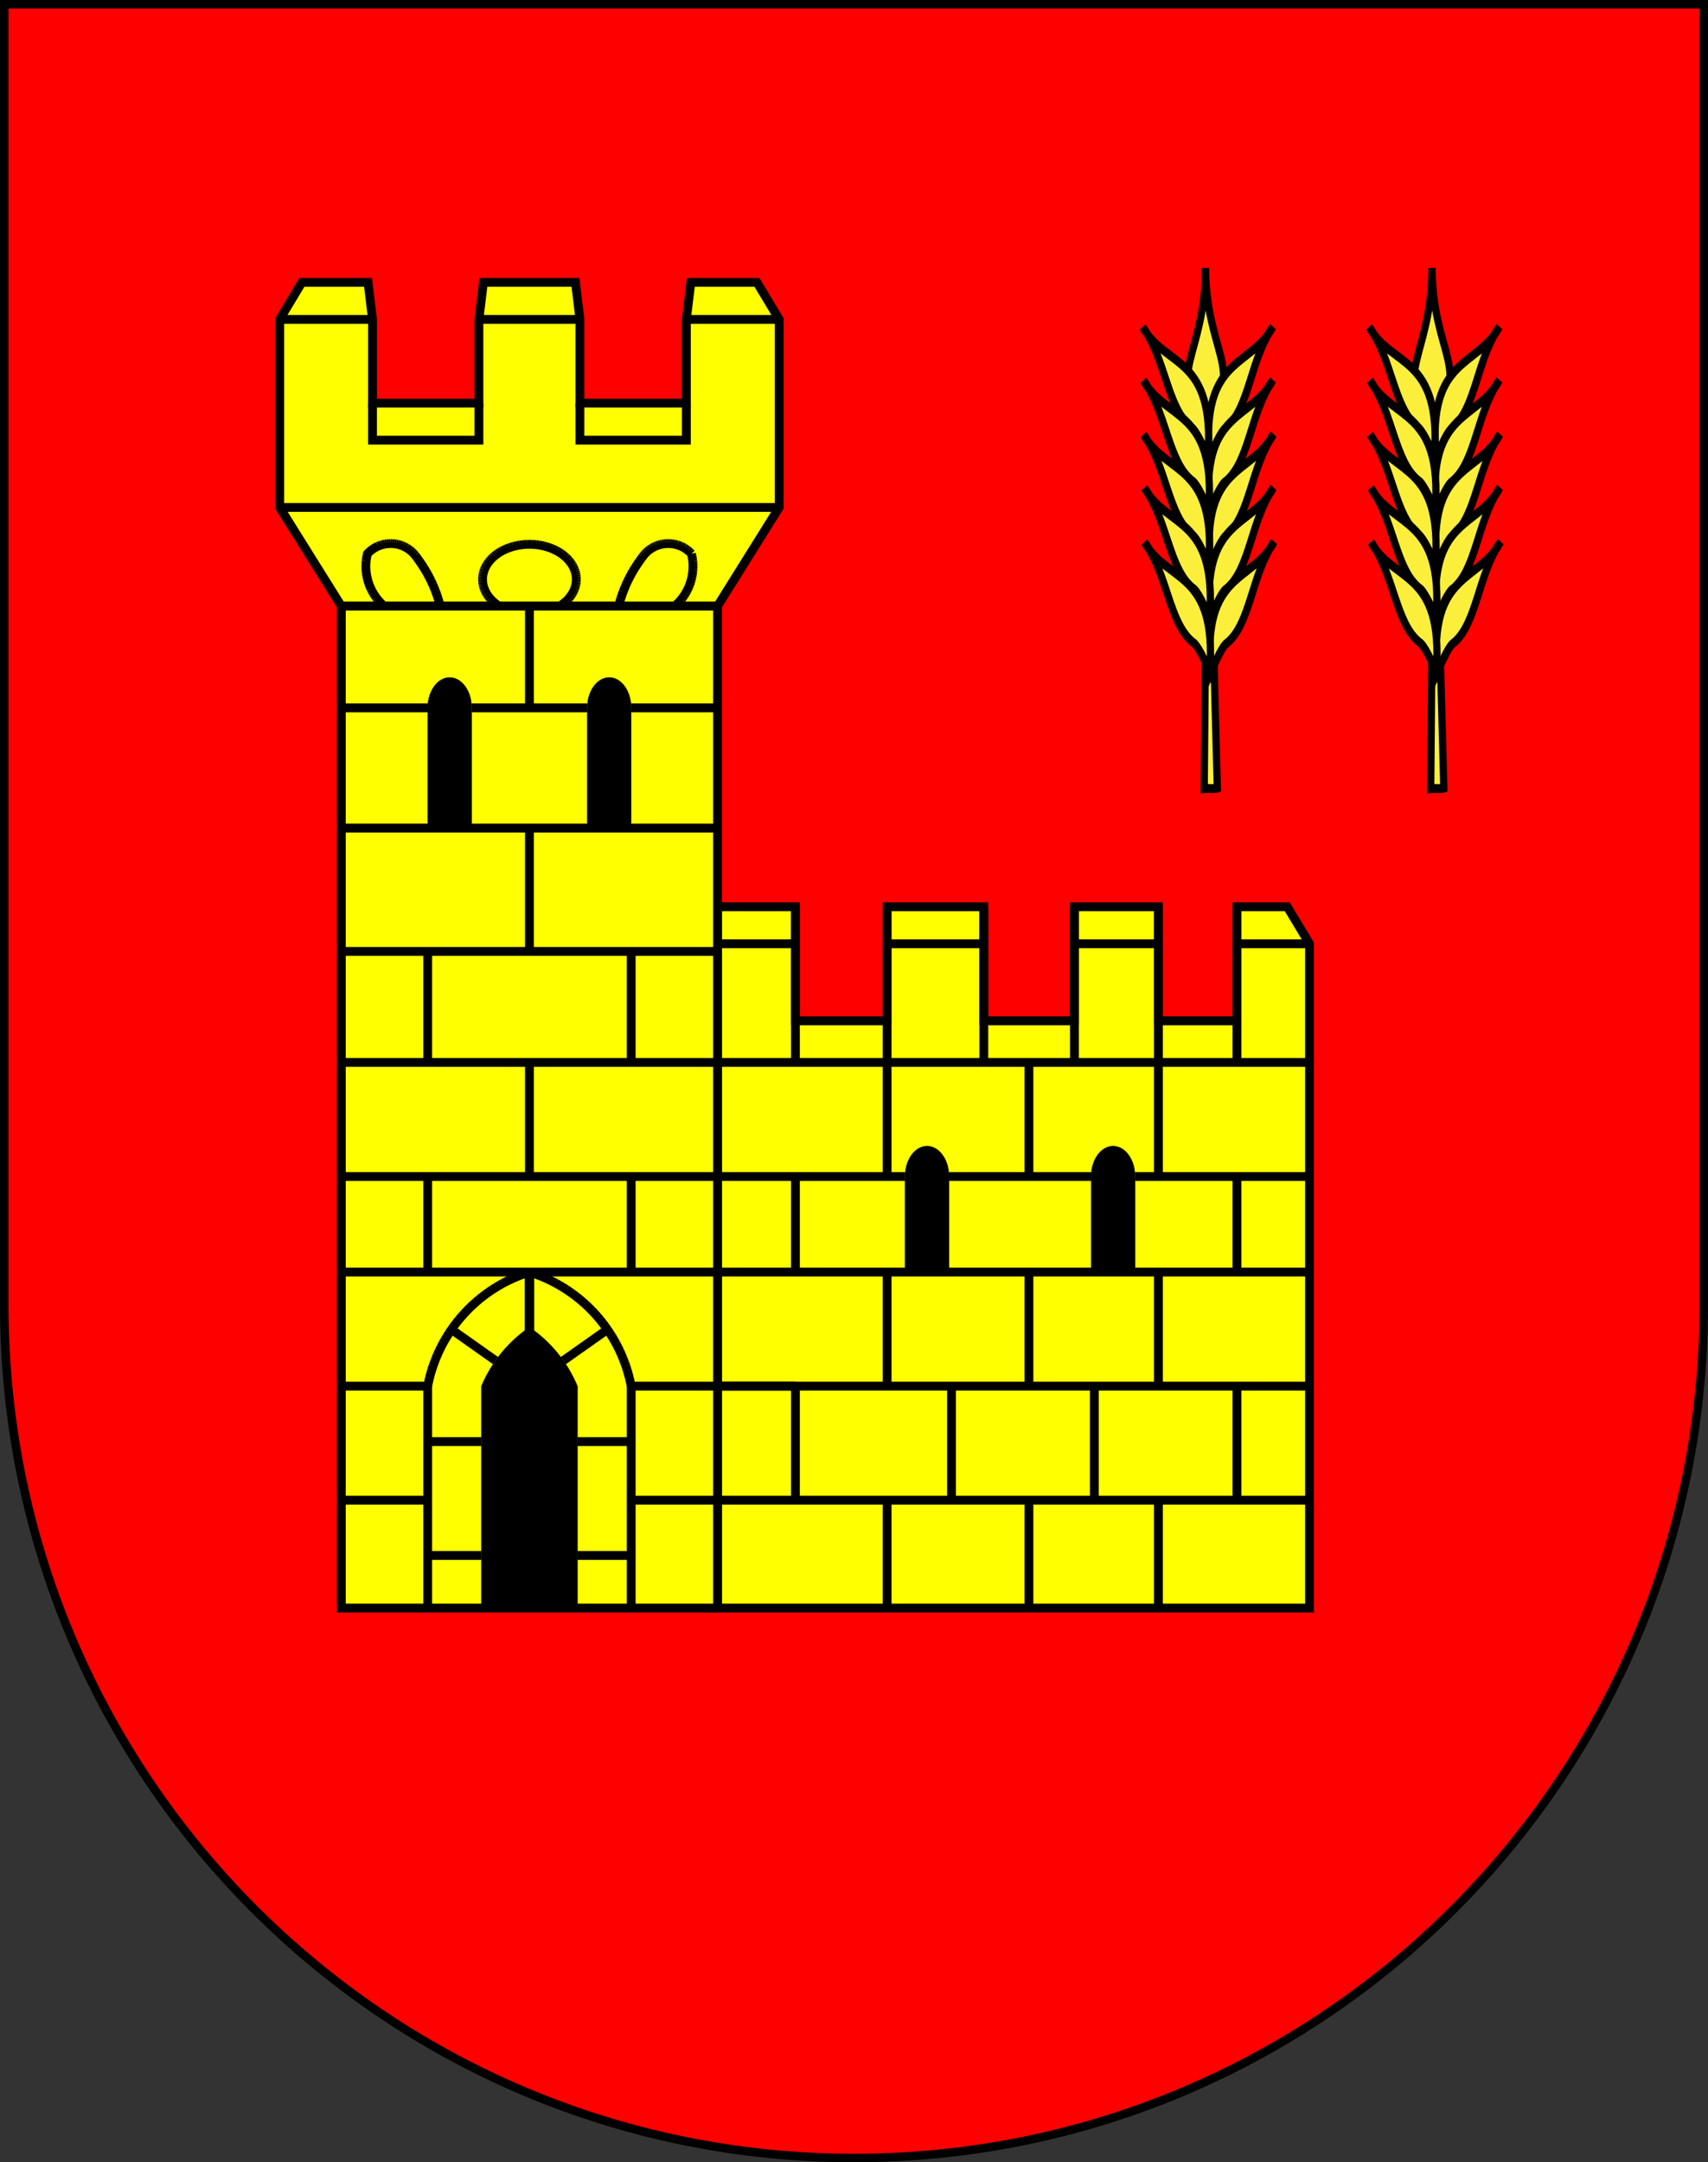
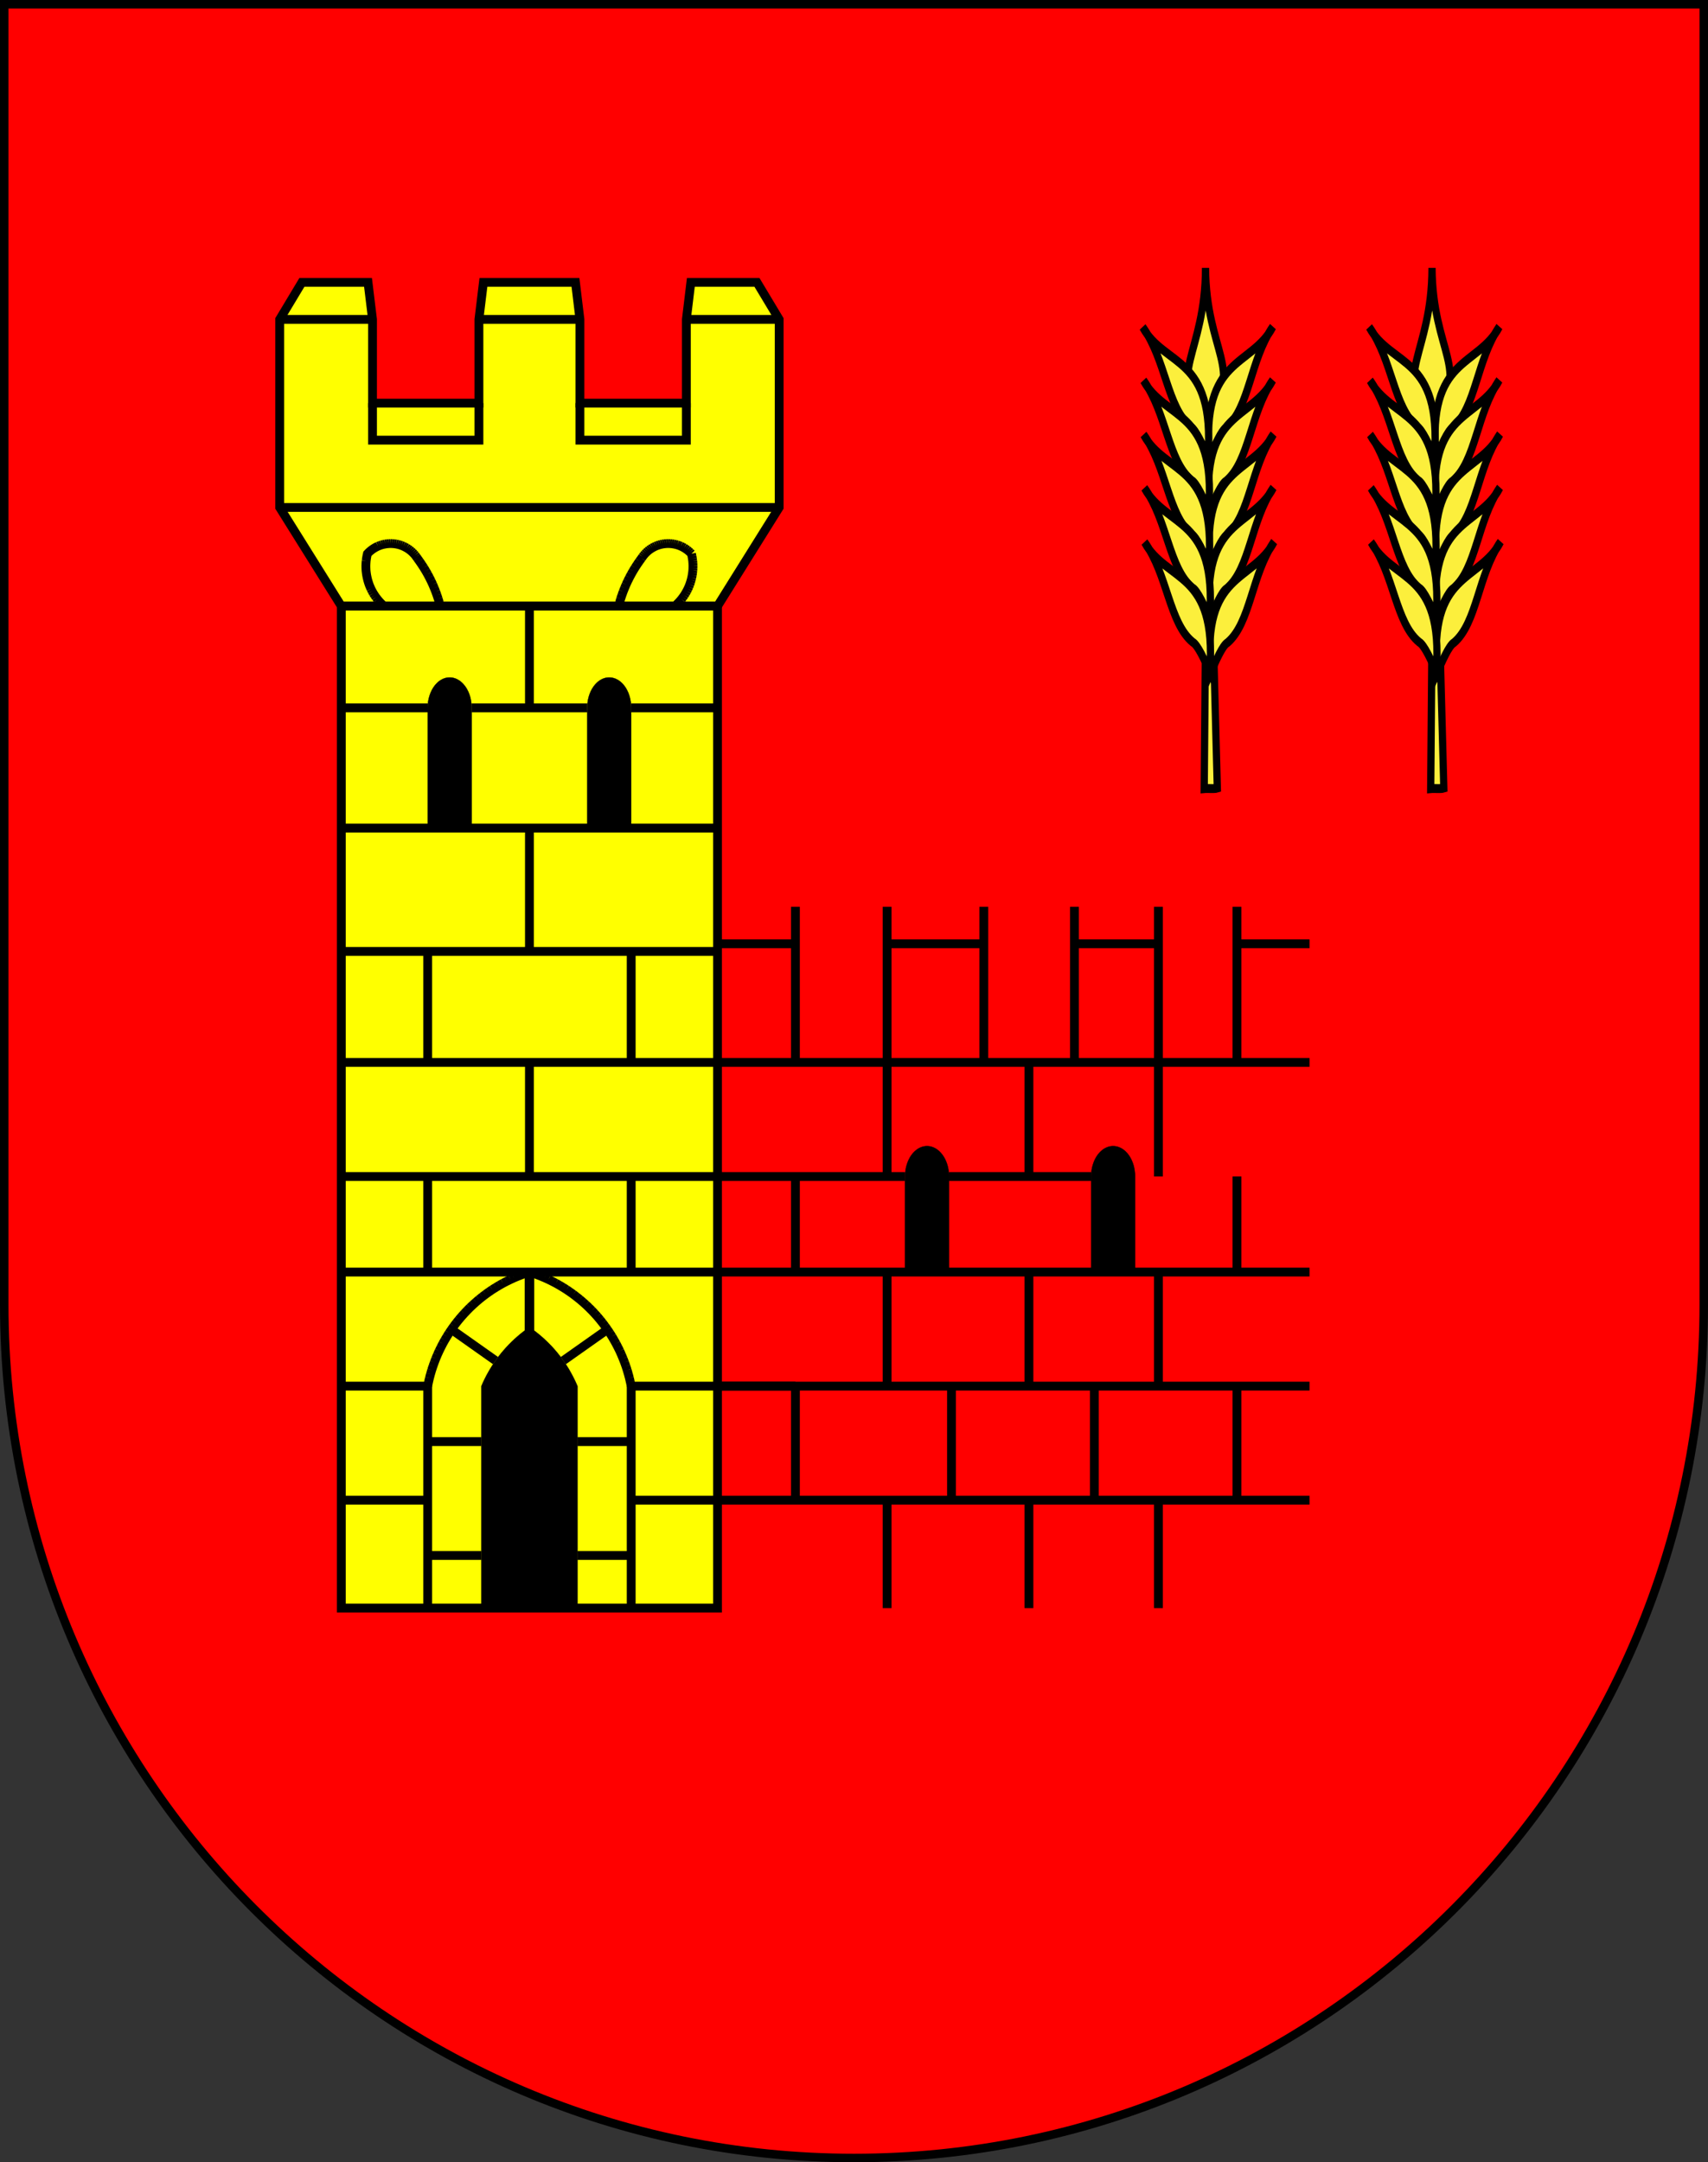
<svg xmlns="http://www.w3.org/2000/svg" xmlns:ns1="http://sodipodi.sourceforge.net/DTD/sodipodi-0.dtd" xmlns:ns2="http://www.inkscape.org/namespaces/inkscape" height="763" width="603" version="1.0" id="svg20" ns1:version="0.32" ns2:version="0.45.1" ns1:docname="Blason_Maules_CH_3D.svg" ns1:docbase="C:\Documents and Settings\PiguetJ\Bureau\Blason Maules" ns2:output_extension="org.inkscape.output.svg.inkscape">
  <rect width="100%" height="100%" fill="#333333" stroke="none" />
  <defs id="defs29">
    <linearGradient id="linearGradient2893">
      <stop style="stop-color:#ffffff;stop-opacity:0.314;" offset="0" id="stop2895" />
      <stop id="stop2897" offset="0.19" style="stop-color:#ffffff;stop-opacity:0.251;" />
      <stop style="stop-color:#6b6b6b;stop-opacity:0.125;" offset="0.6" id="stop2901" />
      <stop style="stop-color:#000000;stop-opacity:0.125;" offset="1" id="stop2899" />
    </linearGradient>
  </defs>
  <ns1:namedview ns2:window-height="904" ns2:window-width="1280" ns2:pageshadow="2" ns2:pageopacity="0.0" guidetolerance="10.0" gridtolerance="10.0" objecttolerance="10.0" borderopacity="1.0" bordercolor="#666666" pagecolor="#ffffff" id="base" ns2:zoom="0.67103539" ns2:cx="301.5" ns2:cy="381.5" ns2:window-x="-4" ns2:window-y="-4" ns2:current-layer="layer2" showgrid="false" />
  <desc id="desc22">Coat of Arms of Canton of Freiburg (Fribourg)</desc>
  <g ns2:groupmode="layer" id="layer1" ns2:label="Fond écu" style="display:inline" ns1:insensitive="true">
    <path id="path1899" d="M 1.5,1.5 L 1.5,460.368 C 1.5,626.678 135.815,761.5 301.5,761.5 C 467.185,761.5 601.5,626.678 601.5,460.368 L 601.5,1.5 L 1.5,1.5 z " style="fill:#ff0000;fill-opacity:1" />
  </g>
  <g ns2:groupmode="layer" id="layer2" ns2:label="Meubles" style="display:inline" ns1:insensitive="true">
-     <path id="path2475" style="fill:#ffff00;fill-opacity:1;stroke:#000000;stroke-width:3.117;stroke-miterlimit:4;stroke-dasharray:none" d="M 253.323,567.46 L 253.314,319.981 L 280.816,319.981 L 280.816,360.222 L 313.181,360.222 L 313.181,319.981 L 347.333,319.981 L 347.333,360.222 L 379.334,360.222 L 379.334,319.981 L 408.977,319.981 L 408.977,360.222 L 436.708,360.222 L 436.708,319.981 L 454.464,319.981 L 462.319,333.041 L 462.319,567.46 L 253.323,567.46 z " ns1:nodetypes="cccccccccccccccccc" />
    <path style="fill:#ffff00;fill-opacity:1;stroke:#000000;stroke-width:3.117;stroke-miterlimit:4;stroke-dasharray:none" d="M 242.321,112.701 L 242.321,142.26 L 204.741,142.26 L 204.741,112.701 L 203.162,99.641 L 170.672,99.641 L 169.082,112.701 L 169.082,142.26 L 131.512,142.26 L 131.512,112.701 L 129.923,99.641 L 106.587,99.641 L 98.742,112.701 L 98.742,179.062 L 120.509,213.879 L 253.314,213.879 L 275.081,179.062 L 275.081,112.701 L 267.237,99.641 L 243.901,99.641 L 242.321,112.701 z " id="path6352" />
    <path id="path2477" style="fill:#ffff00;fill-opacity:1;stroke:#000000;stroke-width:3.117;stroke-miterlimit:4;stroke-dasharray:none" d="M 120.509,213.879 L 253.314,213.879 L 253.314,567.46 L 120.509,567.46 L 120.509,213.879 z " ns1:nodetypes="ccccc" />
    <path d="M 120.509,448.879 L 462.319,448.879" id="path2457" style="fill:none;stroke:#000000;stroke-width:3.117;stroke-miterlimit:4;stroke-dasharray:none" />
    <path d="M 120.509,415.154 L 319.519,415.154" id="path2459" style="fill:none;stroke:#000000;stroke-width:3.117;stroke-miterlimit:4;stroke-dasharray:none" />
    <path d="M 120.509,374.892 L 462.319,374.892" id="path2461" style="fill:none;stroke:#000000;stroke-width:3.117;stroke-miterlimit:4;stroke-dasharray:none" />
    <path d="M 120.509,335.732 L 253.314,335.732" id="path2463" style="fill:none;stroke:#000000;stroke-width:3.117;stroke-miterlimit:4;stroke-dasharray:none" />
    <path d="M 120.509,292.209 L 253.314,292.209" id="path2465" style="fill:none;stroke:#000000;stroke-width:3.117;stroke-miterlimit:4;stroke-dasharray:none" />
    <path d="M 120.509,249.786 L 150.993,249.786" id="path2467" style="fill:none;stroke:#000000;stroke-width:3.117;stroke-miterlimit:4;stroke-dasharray:none" />
    <path d="M 120.509,489.13 L 150.993,489.13" id="path2471" style="fill:none;stroke:#000000;stroke-width:3.117;stroke-miterlimit:4;stroke-dasharray:none" />
    <path d="M 120.509,529.381 L 150.993,529.381" id="path2473" style="fill:none;stroke:#000000;stroke-width:3.117;stroke-miterlimit:4;stroke-dasharray:none" />
    <path d="M 186.912,471.745 L 186.912,449.133" id="path2479" style="fill:none;stroke:#000000;stroke-width:3.361;stroke-miterlimit:4;stroke-dasharray:none" />
    <path d="M 150.993,567.46 L 150.993,489.13" id="path2481" style="fill:none;stroke:#000000;stroke-width:3.117;stroke-miterlimit:4;stroke-dasharray:none" />
    <path d="M 222.84,567.46 L 222.84,489.13" id="path2483" style="fill:none;stroke:#000000;stroke-width:3.117;stroke-miterlimit:4;stroke-dasharray:none" />
    <path d="M 313.181,567.46 L 313.181,529.381" id="path2487" style="fill:none;stroke:#000000;stroke-width:3.117;stroke-miterlimit:4;stroke-dasharray:none" />
    <path d="M 363.261,567.46 L 363.261,529.381" id="path2489" style="fill:none;stroke:#000000;stroke-width:3.117;stroke-miterlimit:4;stroke-dasharray:none" />
    <path d="M 408.977,567.46 L 408.977,529.381" id="path2491" style="fill:none;stroke:#000000;stroke-width:3.117;stroke-miterlimit:4;stroke-dasharray:none" />
    <path d="M 98.742,179.062 L 275.081,179.062" id="path2495" style="fill:none;stroke:#000000;stroke-width:3.117;stroke-miterlimit:4;stroke-dasharray:none" />
    <path d="M 98.742,112.701 L 131.512,112.701" id="path2497" style="fill:none;stroke:#000000;stroke-width:3.117;stroke-miterlimit:4;stroke-dasharray:none" />
    <path d="M 169.082,112.701 L 204.741,112.701" id="path2537" style="fill:none;stroke:#000000;stroke-width:3.117;stroke-miterlimit:4;stroke-dasharray:none" />
    <path d="M 242.321,112.701 L 275.081,112.701" id="path2539" style="fill:none;stroke:#000000;stroke-width:3.117;stroke-miterlimit:4;stroke-dasharray:none" />
    <path style="fill:none;stroke:#000000;stroke-width:3.117;stroke-miterlimit:4;stroke-dasharray:none" d="M 204.741,142.224 C 204.741,142.224 204.741,142.224 204.741,155.321 L 242.321,155.321 C 242.321,142.224 242.321,142.224 242.321,142.224" id="path6354" />
    <path style="fill:none;stroke:#000000;stroke-width:3.117;stroke-miterlimit:4;stroke-dasharray:none" d="M 131.512,142.253 C 131.512,142.253 131.512,142.253 131.512,155.321 L 169.082,155.321 L 169.082,142.25" id="path2519" />
-     <path d="M 197.634,213.879 L 198.247,213.473 M 198.247,213.473 L 198.829,213.037 M 198.829,213.037 L 199.39,212.58 M 199.39,212.58 L 199.92,212.112 M 199.92,212.112 L 200.408,211.614 M 200.408,211.614 L 200.865,211.105 M 200.865,211.105 L 201.291,210.575 M 201.291,210.575 L 201.686,210.034 M 201.686,210.034 L 202.039,209.484 M 202.039,209.484 L 202.351,208.912 M 202.351,208.912 L 202.632,208.33 M 202.632,208.33 L 202.871,207.749 M 202.871,207.749 L 203.068,207.146 M 203.068,207.146 L 203.234,206.543 M 203.234,206.543 L 203.349,205.93 M 203.349,205.93 L 203.432,205.317 M 203.432,205.317 L 203.463,204.704 M 203.463,204.704 L 203.463,204.091 M 203.463,204.091 L 203.421,203.478 M 203.421,203.478 L 203.338,202.865 M 203.338,202.865 L 203.214,202.252 M 203.214,202.252 L 203.047,201.65 M 203.047,201.65 L 202.839,201.057 M 202.839,201.057 L 202.59,200.465 M 202.59,200.465 L 202.31,199.894 M 202.31,199.894 L 201.988,199.322 M 201.988,199.322 L 201.624,198.772 M 201.624,198.772 L 201.229,198.231 M 201.229,198.231 L 200.803,197.701 M 200.803,197.701 L 200.335,197.203 M 200.335,197.203 L 199.837,196.704 M 199.837,196.704 L 199.307,196.236 M 199.307,196.236 L 198.746,195.79 M 198.746,195.79 L 198.154,195.353 M 198.154,195.353 L 197.53,194.948 M 197.53,194.948 L 196.886,194.564 M 196.886,194.564 L 196.221,194.21 M 196.221,194.21 L 195.525,193.878 M 195.525,193.878 L 194.818,193.566 M 194.818,193.566 L 194.081,193.286 M 194.081,193.286 L 193.333,193.036 M 193.333,193.036 L 192.564,192.808 M 192.564,192.808 L 191.785,192.621 M 191.785,192.621 L 190.984,192.455 M 190.984,192.455 L 190.184,192.309 M 190.184,192.309 L 189.374,192.205 M 189.374,192.205 L 188.553,192.132 M 188.553,192.132 L 187.732,192.08 M 187.732,192.08 L 186.912,192.07 M 186.912,192.07 L 186.091,192.08 M 186.091,192.08 L 185.27,192.132 M 185.27,192.132 L 184.449,192.205 M 184.449,192.205 L 183.639,192.309 M 183.639,192.309 L 182.839,192.455 M 182.839,192.455 L 182.039,192.621 M 182.039,192.621 L 181.259,192.808 M 181.259,192.808 L 180.501,193.036 M 180.501,193.036 L 179.743,193.286 M 179.743,193.286 L 179.015,193.566 M 179.015,193.566 L 178.298,193.878 M 178.298,193.878 L 177.602,194.21 M 177.602,194.21 L 176.937,194.564 M 176.937,194.564 L 176.293,194.948 M 176.293,194.948 L 175.67,195.353 M 175.67,195.353 L 175.077,195.79 M 175.077,195.79 L 174.516,196.236 M 174.516,196.236 L 173.986,196.704 M 173.986,196.704 L 173.488,197.203 M 173.488,197.203 L 173.031,197.701 M 173.031,197.701 L 172.594,198.231 M 172.594,198.231 L 172.199,198.772 M 172.199,198.772 L 171.836,199.322 M 171.836,199.322 L 171.514,199.894 M 171.514,199.894 L 171.233,200.465 M 171.233,200.465 L 170.984,201.057 M 170.984,201.057 L 170.786,201.65 M 170.786,201.65 L 170.62,202.252 M 170.62,202.252 L 170.495,202.865 M 170.495,202.865 L 170.402,203.478 M 170.402,203.478 L 170.36,204.091 M 170.36,204.091 L 170.36,204.704 M 170.36,204.704 L 170.392,205.317 M 170.392,205.317 L 170.475,205.93 M 170.475,205.93 L 170.589,206.543 M 170.589,206.543 L 170.755,207.146 M 170.755,207.146 L 170.953,207.749 M 170.953,207.749 L 171.192,208.33 M 171.192,208.33 L 171.472,208.912 M 171.472,208.912 L 171.784,209.484 M 171.784,209.484 L 172.137,210.034 M 172.137,210.034 L 172.532,210.575 M 172.532,210.575 L 172.958,211.105 M 172.958,211.105 L 173.415,211.614 M 173.415,211.614 L 173.914,212.112 M 173.914,212.112 L 174.433,212.58 M 174.433,212.58 L 174.994,213.037 M 174.994,213.037 L 175.576,213.473 M 175.576,213.473 L 176.189,213.879" id="path2545" style="fill:none;stroke:#000000;stroke-width:3.117;stroke-miterlimit:4;stroke-dasharray:none" />
    <path id="path2547" style="fill:none;stroke:#000000;stroke-width:3.117;stroke-miterlimit:4;stroke-dasharray:none" d="M 130.982,207.842 L 130.639,207.063 L 130.639,207.063 L 130.317,206.273 L 130.317,206.273 L 130.047,205.463 L 130.047,205.463 L 129.808,204.652 L 129.808,204.652 L 129.611,203.821 L 129.611,203.821 L 129.445,202.99 L 129.445,202.99 L 129.32,202.148 L 129.32,202.148 L 129.226,201.307 L 129.226,201.307 L 129.185,200.455 L 129.185,200.455 L 129.174,199.603 L 129.174,199.603 L 129.206,198.761 L 129.206,198.761 L 129.268,197.909 M 130.982,207.842 L 131.367,208.601 M 131.367,208.601 L 131.782,209.338 M 131.782,209.338 L 132.239,210.055 M 132.239,210.055 L 132.717,210.751 M 132.717,210.751 L 133.237,211.427 M 133.237,211.427 L 133.777,212.081 M 133.777,212.081 L 134.349,212.705 M 134.349,212.705 L 134.951,213.307 M 134.951,213.307 L 135.585,213.879 M 147.336,196.985 L 146.962,196.444 M 146.962,196.444 L 146.567,195.914 M 146.567,195.914 L 146.131,195.416 M 146.131,195.416 L 145.674,194.948 M 145.674,194.948 L 145.185,194.501 M 145.185,194.501 L 144.676,194.086 M 144.676,194.086 L 144.136,193.701 M 144.136,193.701 L 143.585,193.348 M 143.585,193.348 L 143.004,193.036 M 143.004,193.036 L 142.411,192.745 M 142.411,192.745 L 141.798,192.496 M 141.798,192.496 L 141.175,192.288 M 141.175,192.288 L 140.541,192.112 M 140.541,192.112 L 139.897,191.977 M 139.897,191.977 L 139.242,191.883 M 139.242,191.883 L 138.588,191.821 M 138.588,191.821 L 137.923,191.8 M 137.923,191.8 L 137.268,191.821 M 137.268,191.821 L 136.614,191.883 M 136.614,191.883 L 135.959,191.977 M 135.959,191.977 L 135.315,192.112 M 135.315,192.112 L 134.681,192.278 M 134.681,192.278 L 134.047,192.496 M 134.047,192.496 L 133.445,192.735 M 133.445,192.735 L 132.842,193.026 L 132.271,193.338 L 131.71,193.691 L 131.169,194.075 L 130.66,194.491 L 130.172,194.927 L 129.715,195.405 L 129.528,196.236 L 129.382,197.068 L 129.268,197.909 M 155.43,213.879 L 155.077,212.58 M 155.077,212.58 L 154.692,211.292 M 154.692,211.292 L 154.266,210.014 M 154.266,210.014 L 153.809,208.746 M 153.809,208.746 L 153.31,207.499 M 153.31,207.499 L 152.781,206.252 M 152.781,206.252 L 152.219,205.037 M 152.219,205.037 L 151.617,203.832 M 151.617,203.832 L 150.983,202.637 M 150.983,202.637 L 150.318,201.473 M 150.318,201.473 L 149.622,200.32 M 149.622,200.32 L 148.884,199.187 M 148.884,199.187 L 148.126,198.076 M 148.126,198.076 L 147.336,196.985" ns1:nodetypes="ccccccccccccccccccccccccccccccccccccccccccccccccccccccccccccccccccccccccccccccccccccccccccccccccccccccccccccccccccccccccccccccccc" />
    <path id="path2553" style="fill:none;stroke:#000000;stroke-width:3.117;stroke-miterlimit:4;stroke-dasharray:none" d="M 238.238,213.879 L 238.872,213.307 M 238.872,213.307 L 239.475,212.705 M 239.475,212.705 L 240.046,212.081 M 240.046,212.081 L 240.597,211.427 M 240.597,211.427 L 241.106,210.751 M 241.106,210.751 L 241.594,210.055 M 241.594,210.055 L 242.041,209.338 M 242.041,209.338 L 242.457,208.601 M 242.457,208.601 L 242.841,207.842 M 242.841,207.842 L 243.194,207.063 M 243.194,207.063 L 243.506,206.273 M 243.506,206.273 L 243.776,205.463 M 243.776,205.463 L 244.015,204.652 M 244.015,204.652 L 244.223,203.821 M 244.223,203.821 L 244.379,202.99 M 244.379,202.99 L 244.503,202.148 M 244.503,202.148 L 244.597,201.307 M 244.597,201.307 L 244.638,200.455 M 244.638,200.455 L 244.649,199.603 M 244.649,199.603 L 244.618,198.761 M 244.618,198.761 L 244.555,197.909 M 244.555,197.909 L 244.441,197.068 M 244.441,197.068 L 244.296,196.236 M 244.296,196.236 L 244.119,195.405 M 244.119,195.405 L 243.651,194.927 M 243.651,194.927 L 243.163,194.491 M 243.163,194.491 L 242.654,194.075 M 242.654,194.075 L 242.114,193.691 M 242.114,193.691 L 241.563,193.338 M 241.563,193.338 L 240.981,193.026 M 240.981,193.026 L 240.389,192.735 M 240.389,192.735 L 239.776,192.496 M 239.776,192.496 L 239.152,192.278 M 239.152,192.278 L 238.508,192.112 M 238.508,192.112 L 237.864,191.977 M 237.864,191.977 L 237.22,191.883 M 237.22,191.883 L 236.555,191.821 M 236.555,191.821 L 235.9,191.8 M 235.9,191.8 L 235.246,191.821 M 235.246,191.821 L 234.581,191.883 M 234.581,191.883 L 233.937,191.977 M 233.937,191.977 L 233.293,192.112 M 233.293,192.112 L 232.648,192.288 M 232.648,192.288 L 232.025,192.496 M 232.025,192.496 L 231.412,192.745 M 231.412,192.745 L 230.82,193.036 M 230.82,193.036 L 230.248,193.348 M 230.248,193.348 L 229.687,193.701 M 229.687,193.701 L 229.147,194.086 M 229.147,194.086 L 228.638,194.501 M 228.638,194.501 L 228.149,194.948 M 228.149,194.948 L 227.692,195.416 M 227.692,195.416 L 227.266,195.914 M 227.266,195.914 L 226.861,196.444 M 226.861,196.444 L 226.497,196.985 M 226.497,196.985 L 225.697,198.076 M 225.697,198.076 L 224.939,199.187 M 224.939,199.187 L 224.201,200.32 M 224.201,200.32 L 223.505,201.473 M 223.505,201.473 L 222.84,202.637 M 222.84,202.637 L 222.206,203.832 M 222.206,203.832 L 221.604,205.037 M 221.604,205.037 L 221.043,206.252 M 221.043,206.252 L 220.513,207.499 M 220.513,207.499 L 220.014,208.746 M 220.014,208.746 L 219.557,210.014 M 219.557,210.014 L 219.131,211.292 M 219.131,211.292 L 218.747,212.58 M 218.747,212.58 L 218.393,213.879" />
    <path d="M 222.84,249.786 L 253.314,249.786" id="path2565" style="fill:none;stroke:#000000;stroke-width:3.117;stroke-miterlimit:4;stroke-dasharray:none" />
    <path d="M 166.506,249.786 L 207.318,249.786" id="path2567" style="fill:none;stroke:#000000;stroke-width:3.117;stroke-miterlimit:4;stroke-dasharray:none" />
    <path d="M 186.912,249.786 L 186.912,213.879" id="path2569" style="fill:none;stroke:#000000;stroke-width:3.117;stroke-miterlimit:4;stroke-dasharray:none" />
    <path d="M 150.993,448.879 L 150.993,415.154" id="path2571" style="fill:none;stroke:#000000;stroke-width:3.117;stroke-miterlimit:4;stroke-dasharray:none" />
    <path d="M 150.993,374.892 L 150.993,335.732" id="path2573" style="fill:none;stroke:#000000;stroke-width:3.117;stroke-miterlimit:4;stroke-dasharray:none" />
    <path d="M 186.912,415.154 L 186.912,374.892" id="path2579" style="fill:none;stroke:#000000;stroke-width:3.117;stroke-miterlimit:4;stroke-dasharray:none" />
    <path d="M 186.912,335.732 L 186.912,292.209" id="path2583" style="fill:none;stroke:#000000;stroke-width:3.117;stroke-miterlimit:4;stroke-dasharray:none" />
    <path d="M 222.84,374.892 L 222.84,335.732" id="path2587" style="fill:none;stroke:#000000;stroke-width:3.117;stroke-miterlimit:4;stroke-dasharray:none" />
    <path d="M 222.84,448.879 L 222.84,415.154" id="path2589" style="fill:none;stroke:#000000;stroke-width:3.117;stroke-miterlimit:4;stroke-dasharray:none" />
    <path d="M 253.314,333.041 L 280.816,333.041" id="path2591" style="fill:none;stroke:#000000;stroke-width:3.117;stroke-miterlimit:4;stroke-dasharray:none" />
    <path d="M 280.816,374.892 L 280.816,319.981" id="path2593" style="fill:none;stroke:#000000;stroke-width:3.117;stroke-miterlimit:4;stroke-dasharray:none" />
    <path d="M 347.333,374.892 L 347.333,319.981" id="path2595" style="fill:none;stroke:#000000;stroke-width:3.117;stroke-miterlimit:4;stroke-dasharray:none" />
    <path d="M 379.334,374.892 L 379.334,319.981" id="path2597" style="fill:none;stroke:#000000;stroke-width:3.117;stroke-miterlimit:4;stroke-dasharray:none" />
    <path d="M 436.708,374.892 L 436.708,319.981" id="path2599" style="fill:none;stroke:#000000;stroke-width:3.117;stroke-miterlimit:4;stroke-dasharray:none" />
    <path d="M 313.181,415.154 L 313.181,319.981" id="path2603" style="fill:none;stroke:#000000;stroke-width:3.117;stroke-miterlimit:4;stroke-dasharray:none" />
    <path d="M 363.261,415.154 L 363.261,374.892" id="path2605" style="fill:none;stroke:#000000;stroke-width:3.117;stroke-miterlimit:4;stroke-dasharray:none" />
    <path d="M 408.977,415.154 L 408.977,319.981" id="path2607" style="fill:none;stroke:#000000;stroke-width:3.117;stroke-miterlimit:4;stroke-dasharray:none" />
    <path d="M 280.816,415.154 L 280.816,448.879" id="path2609" style="fill:none;stroke:#000000;stroke-width:3.117;stroke-miterlimit:4;stroke-dasharray:none" />
    <path d="M 436.708,415.154 L 436.708,448.879" id="path2611" style="fill:none;stroke:#000000;stroke-width:3.117;stroke-miterlimit:4;stroke-dasharray:none" />
    <path d="M 313.181,333.041 L 347.333,333.041" id="path2617" style="fill:none;stroke:#000000;stroke-width:3.117;stroke-miterlimit:4;stroke-dasharray:none" />
    <path d="M 379.334,333.041 L 408.977,333.041" id="path2619" style="fill:none;stroke:#000000;stroke-width:3.117;stroke-miterlimit:4;stroke-dasharray:none" />
    <path d="M 436.708,333.041 L 462.319,333.041" id="path2623" style="fill:none;stroke:#000000;stroke-width:3.117;stroke-miterlimit:4;stroke-dasharray:none" />
    <path d="M 313.181,489.13 L 313.181,448.879" id="path2625" style="fill:none;stroke:#000000;stroke-width:3.117;stroke-miterlimit:4;stroke-dasharray:none" />
    <path d="M 363.261,489.13 L 363.261,448.879" id="path2627" style="fill:none;stroke:#000000;stroke-width:3.117;stroke-miterlimit:4;stroke-dasharray:none" />
    <path d="M 408.977,489.13 L 408.977,448.879" id="path2629" style="fill:none;stroke:#000000;stroke-width:3.117;stroke-miterlimit:4;stroke-dasharray:none" />
    <path d="M 280.816,489.13 L 280.816,529.381" id="path2631" style="fill:none;stroke:#000000;stroke-width:3.117;stroke-miterlimit:4;stroke-dasharray:none" />
    <path d="M 436.708,489.13 L 436.708,529.381" id="path2633" style="fill:none;stroke:#000000;stroke-width:3.117;stroke-miterlimit:4;stroke-dasharray:none" />
    <path d="M 253.314,489.13 L 462.319,489.13" id="path2635" style="fill:none;stroke:#000000;stroke-width:3.117;stroke-miterlimit:4;stroke-dasharray:none" />
    <path d="M 335.925,489.13 L 335.925,529.381" id="path2637" style="fill:none;stroke:#000000;stroke-width:3.117;stroke-miterlimit:4;stroke-dasharray:none" />
    <path d="M 386.358,489.13 L 386.358,529.381" id="path2639" style="fill:none;stroke:#000000;stroke-width:3.117;stroke-miterlimit:4;stroke-dasharray:none" />
-     <path d="M 400.738,415.154 L 462.319,415.154" id="path2655" style="fill:none;stroke:#000000;stroke-width:3.117;stroke-miterlimit:4;stroke-dasharray:none" />
    <path d="M 335.042,415.154 L 385.215,415.154" id="path2663" style="fill:none;stroke:#000000;stroke-width:3.117;stroke-miterlimit:4;stroke-dasharray:none" />
    <path d="M 150.993,508.705 L 169.955,508.705" id="path2665" style="fill:none;stroke:#000000;stroke-width:3.117;stroke-miterlimit:4;stroke-dasharray:none" />
    <path d="M 150.993,548.894 L 169.955,548.894" id="path2667" style="fill:none;stroke:#000000;stroke-width:3.117;stroke-miterlimit:4;stroke-dasharray:none" />
    <path d="M 186.912,448.879 L 185.53,449.326 M 185.53,449.326 L 184.169,449.825 M 184.169,449.825 L 182.818,450.355 M 182.818,450.355 L 181.478,450.916 M 181.478,450.916 L 180.158,451.519 M 180.158,451.519 L 178.849,452.163 M 178.849,452.163 L 177.561,452.828 M 177.561,452.828 L 176.293,453.545 M 176.293,453.545 L 175.046,454.293 M 175.046,454.293 L 173.82,455.062 M 173.82,455.062 L 172.615,455.882 M 172.615,455.882 L 171.441,456.724 M 171.441,456.724 L 170.277,457.607 M 170.277,457.607 L 169.145,458.511 M 169.145,458.511 L 168.043,459.456 M 168.043,459.456 L 166.963,460.423 M 166.963,460.423 L 165.903,461.42 M 165.903,461.42 L 164.885,462.449 M 164.885,462.449 L 163.887,463.509 M 163.887,463.509 L 162.921,464.589 M 162.921,464.589 L 161.976,465.701 M 161.976,465.701 L 161.072,466.833 M 161.072,466.833 L 160.199,467.997 M 160.199,467.997 L 159.357,469.182 M 159.357,469.182 L 158.547,470.387 M 158.547,470.387 L 157.778,471.613 M 157.778,471.613 L 157.03,472.87 M 157.03,472.87 L 156.323,474.138 M 156.323,474.138 L 155.659,475.426 M 155.659,475.426 L 155.025,476.725 M 155.025,476.725 L 154.422,478.055 M 154.422,478.055 L 153.861,479.395 M 153.861,479.395 L 153.342,480.746 M 153.342,480.746 L 152.853,482.117 M 152.853,482.117 L 152.396,483.499 M 152.396,483.499 L 151.991,484.891 M 151.991,484.891 L 151.617,486.294 M 151.617,486.294 L 151.284,487.707 M 151.284,487.707 L 150.993,489.13" id="path2673" style="fill:none;stroke:#000000;stroke-width:3.117;stroke-miterlimit:4;stroke-dasharray:none" />
    <path d="M 159.389,469.14 L 174.942,480.122" id="path2675" style="fill:none;stroke:#000000;stroke-width:3.117;stroke-miterlimit:4;stroke-dasharray:none" />
    <path d="M 222.84,489.13 L 222.539,487.707 M 222.539,487.707 L 222.206,486.294 M 222.206,486.294 L 221.832,484.891 M 221.832,484.891 L 221.427,483.499 M 221.427,483.499 L 220.98,482.117 M 220.98,482.117 L 220.492,480.746 M 220.492,480.746 L 219.962,479.395 M 219.962,479.395 L 219.401,478.055 M 219.401,478.055 L 218.809,476.725 M 218.809,476.725 L 218.165,475.426 M 218.165,475.426 L 217.5,474.138 M 217.5,474.138 L 216.793,472.87 M 216.793,472.87 L 216.056,471.613 M 216.056,471.613 L 215.276,470.387 M 215.276,470.387 L 214.466,469.182 M 214.466,469.182 L 213.624,467.997 M 213.624,467.997 L 212.752,466.833 M 212.752,466.833 L 211.848,465.701 M 211.848,465.701 L 210.912,464.589 M 210.912,464.589 L 209.946,463.509 M 209.946,463.509 L 208.949,462.449 M 208.949,462.449 L 207.92,461.42 M 207.92,461.42 L 206.871,460.423 M 206.871,460.423 L 205.79,459.456 M 205.79,459.456 L 204.679,458.511 M 204.679,458.511 L 203.546,457.607 M 203.546,457.607 L 202.393,456.724 M 202.393,456.724 L 201.208,455.882 M 201.208,455.882 L 200.003,455.062 M 200.003,455.062 L 198.777,454.293 M 198.777,454.293 L 197.53,453.545 M 197.53,453.545 L 196.263,452.828 M 196.263,452.828 L 194.974,452.163 M 194.974,452.163 L 193.676,451.519 M 193.676,451.519 L 192.346,450.916 M 192.346,450.916 L 191.016,450.355 M 191.016,450.355 L 189.665,449.825 M 189.665,449.825 L 188.293,449.326 M 188.293,449.326 L 186.912,448.879" id="path2679" style="fill:none;stroke:#000000;stroke-width:3.117;stroke-miterlimit:4;stroke-dasharray:none" />
    <path d="M 214.445,469.14 L 198.881,480.122" id="path2681" style="fill:none;stroke:#000000;stroke-width:3.117;stroke-miterlimit:4;stroke-dasharray:none" />
    <path d="M 222.84,489.13 L 280.816,489.13" id="path2683" style="fill:none;stroke:#000000;stroke-width:3.117;stroke-miterlimit:4;stroke-dasharray:none" />
    <path d="M 203.868,508.705 L 222.84,508.705" id="path2685" style="fill:none;stroke:#000000;stroke-width:3.117;stroke-miterlimit:4;stroke-dasharray:none" />
    <path d="M 222.84,529.381 L 462.319,529.381" id="path2687" style="fill:none;stroke:#000000;stroke-width:3.117;stroke-miterlimit:4;stroke-dasharray:none" />
    <path d="M 203.868,548.894 L 222.84,548.894" id="path2689" style="fill:none;stroke:#000000;stroke-width:3.117;stroke-miterlimit:4;stroke-dasharray:none" />
    <path id="path2561" style="fill:#000000;fill-opacity:1;fill-rule:nonzero;stroke:#000000;stroke-width:0.104;stroke-miterlimit:4;stroke-dasharray:none" d="M 159.461,239.095 L 158.994,239.064 L 158.516,239.064 L 158.038,239.095 L 157.56,239.178 L 157.092,239.303 L 156.625,239.459 L 156.168,239.667 L 155.721,239.906 L 155.295,240.176 L 154.869,240.487 L 154.464,240.841 L 154.079,241.225 L 153.705,241.63 L 153.352,242.077 L 153.019,242.555 L 152.708,243.054 L 152.417,243.584 L 152.157,244.134 L 151.918,244.706 L 151.7,245.298 L 151.513,245.911 L 151.357,246.534 L 151.222,247.168 L 151.118,247.812 L 151.045,248.467 L 151.004,249.122 L 151.004,249.122 L 150.993,249.786 L 150.993,292.209 L 166.506,292.209 L 166.506,249.786 L 166.495,249.122 L 166.454,248.467 L 166.381,247.812 L 166.277,247.168 L 166.142,246.534 L 165.986,245.911 L 165.799,245.298 L 165.591,244.706 L 165.352,244.134 L 165.082,243.584 L 164.791,243.054 L 164.49,242.555 L 164.147,242.077 L 163.794,241.63 L 163.43,241.225 L 163.035,240.841 L 162.63,240.487 L 162.204,240.176 L 161.778,239.906 L 161.331,239.667 L 160.874,239.459 L 160.407,239.303 L 160.407,239.303 L 159.939,239.178 L 159.461,239.095 z " ns1:nodetypes="ccccccccccccccccccccccccccccccccccccccccccccccccccccccccc" />
    <path id="path2559" style="fill:#000000;fill-opacity:1;stroke:#000000;stroke-width:0.104;stroke-miterlimit:4" d="M 203.868,489.13 L 203.868,567.46 L 169.955,567.46 L 169.955,489.13 L 170.495,487.884 L 171.077,486.657 L 171.69,485.442 L 172.345,484.247 L 173.031,483.063 L 173.748,481.909 L 174.496,480.777 L 175.275,479.665 L 176.085,478.574 L 176.927,477.504 L 177.81,476.465 L 178.714,475.447 L 179.639,474.46 L 180.605,473.493 L 181.592,472.558 L 182.61,471.654 L 183.649,470.771 L 184.709,469.93 L 185.8,469.109 L 186.912,468.33 L 188.023,469.109 L 189.114,469.93 L 190.174,470.771 L 191.223,471.654 L 192.231,472.558 L 193.218,473.493 L 194.185,474.46 L 195.12,475.447 L 196.024,476.465 L 196.896,477.504 L 197.738,478.574 L 198.548,479.665 L 199.338,480.777 L 200.086,481.909 L 200.803,483.063 L 201.478,484.247 L 202.133,485.442 L 202.746,486.657 L 203.328,487.884 L 203.868,489.13 z " ns1:nodetypes="cccccccccccccccccccccccccccccccccccccccccccc" />
    <path id="path2657" style="fill:#000000;fill-opacity:1;fill-rule:nonzero;stroke:#000000;stroke-width:0.104;stroke-miterlimit:4;stroke-dasharray:none" d="M 335.031,414.489 C 335.035,414.71 335.038,414.932 335.042,415.154 L 335.042,448.879 L 319.519,448.879 L 319.519,415.154 C 319.526,414.932 319.519,415.154 319.519,415.154 C 319.526,414.932 319.533,414.71 319.54,414.489 C 319.554,414.27 319.568,414.052 319.581,413.834 C 319.606,413.616 319.63,413.398 319.654,413.179 C 319.689,412.965 319.723,412.75 319.758,412.535 C 319.8,412.324 319.841,412.113 319.883,411.901 C 319.938,411.694 319.994,411.486 320.049,411.278 C 320.111,411.074 320.174,410.869 320.236,410.665 C 320.305,410.468 320.375,410.27 320.444,410.073 C 320.523,409.882 320.603,409.692 320.683,409.501 C 320.773,409.318 320.863,409.134 320.953,408.951 C 321.046,408.774 321.14,408.598 321.233,408.421 C 321.337,408.255 321.441,408.088 321.545,407.922 C 321.656,407.763 321.767,407.604 321.878,407.444 C 321.995,407.299 322.113,407.153 322.231,407.008 C 322.356,406.869 322.48,406.731 322.605,406.592 C 322.736,406.464 322.868,406.336 323,406.208 C 323.135,406.094 323.27,405.979 323.405,405.865 C 323.543,405.758 323.682,405.65 323.821,405.543 C 323.966,405.453 324.111,405.363 324.257,405.273 C 324.406,405.193 324.555,405.113 324.704,405.034 C 324.856,404.968 325.008,404.902 325.161,404.836 C 325.313,404.781 325.466,404.725 325.618,404.67 C 325.777,404.629 325.937,404.587 326.096,404.545 C 326.252,404.521 326.408,404.497 326.564,404.473 C 326.723,404.459 326.882,404.445 327.041,404.431 C 327.201,404.431 327.36,404.431 327.519,404.431 C 327.679,404.445 327.838,404.459 327.997,404.473 C 328.157,404.497 328.316,404.521 328.475,404.545 C 328.631,404.587 328.787,404.629 328.943,404.67 C 329.099,404.725 329.254,404.781 329.41,404.836 C 329.559,404.902 329.708,404.968 329.857,405.034 C 330.006,405.113 330.155,405.193 330.304,405.273 C 330.449,405.363 330.595,405.453 330.74,405.543 C 330.882,405.65 331.024,405.758 331.166,405.865 C 331.301,405.979 331.436,406.094 331.571,406.208 C 331.7,406.336 331.828,406.464 331.956,406.592 C 332.081,406.731 332.205,406.869 332.33,407.008 C 332.448,407.153 332.565,407.299 332.683,407.444 C 332.794,407.604 332.905,407.763 333.016,407.922 C 333.12,408.088 333.223,408.255 333.327,408.421 C 333.424,408.598 333.521,408.774 333.618,408.951 C 333.705,409.134 333.791,409.318 333.878,409.501 C 333.958,409.692 334.037,409.882 334.117,410.073 C 334.19,410.27 334.262,410.468 334.335,410.665 C 334.398,410.869 334.46,411.074 334.522,411.278 C 334.574,411.486 334.626,411.694 334.678,411.901 C 334.72,412.113 334.761,412.324 334.803,412.535 C 334.837,412.75 334.872,412.965 334.907,413.179 C 334.931,413.398 334.955,413.616 334.979,413.834 C 334.997,414.052 335.014,414.27 335.031,414.489 z " ns1:nodetypes="cccccccccccccccccccccccccccccccccccccccccccccccccccccccc" />
    <path id="path2649" style="fill:#000000;fill-opacity:1;stroke:#000000;stroke-width:0.104;stroke-miterlimit:4" d="M 400.738,415.154 L 400.727,414.489 L 400.727,414.489 L 400.675,413.834 L 400.675,413.834 L 400.603,413.179 L 400.603,413.179 L 400.499,412.535 L 400.499,412.535 L 400.374,411.901 L 400.374,411.901 L 400.218,411.278 L 400.218,411.278 L 400.031,410.665 L 400.031,410.665 L 399.813,410.073 L 399.813,410.073 L 399.574,409.501 L 399.574,409.501 L 399.314,408.951 L 399.314,408.951 L 399.023,408.421 L 399.023,408.421 L 398.712,407.922 L 398.712,407.922 L 398.379,407.444 L 398.379,407.444 L 398.026,407.008 L 398.026,407.008 L 397.652,406.592 L 397.652,406.592 L 397.267,406.208 L 397.267,406.208 L 396.862,405.865 L 396.862,405.865 L 396.436,405.543 L 396.436,405.543 L 396,405.273 L 396,405.273 L 395.553,405.034 L 395.553,405.034 L 395.106,404.836 L 395.106,404.836 L 394.639,404.67 L 394.639,404.67 L 394.171,404.545 L 394.171,404.545 L 393.693,404.473 L 393.693,404.473 L 393.215,404.431 L 393.215,404.431 L 392.737,404.431 L 392.737,404.431 L 392.259,404.473 L 392.259,404.473 L 391.792,404.545 L 391.792,404.545 L 391.314,404.67 L 391.314,404.67 L 390.857,404.836 L 390.857,404.836 L 390.4,405.034 L 390.4,405.034 L 389.953,405.273 L 389.953,405.273 L 389.516,405.543 L 389.516,405.543 L 389.101,405.865 L 389.101,405.865 L 388.696,406.208 L 388.696,406.208 L 388.301,406.592 L 388.301,406.592 L 387.927,407.008 L 387.927,407.008 L 387.574,407.444 L 387.574,407.444 L 387.241,407.922 L 387.241,407.922 L 386.929,408.421 L 386.929,408.421 L 386.649,408.951 L 386.649,408.951 L 386.379,409.501 L 386.379,409.501 L 386.14,410.073 L 386.14,410.073 L 385.932,410.665 L 385.932,410.665 L 385.745,411.278 L 385.745,411.278 L 385.579,411.901 L 385.579,411.901 L 385.454,412.535 L 385.454,412.535 L 385.35,413.179 L 385.35,413.179 L 385.277,413.834 L 385.277,413.834 L 385.236,414.489 L 385.236,414.489 L 385.215,415.154 L 385.215,415.154 L 385.215,448.879 L 400.738,448.879 L 400.738,415.154 z " ns1:nodetypes="cccccccccccccccccccccccccccccccccccccccccccccccccccccccccccccccccccccccccccccccccccccccccccccccccccccccccc" />
    <g transform="matrix(-0.638,-0.693,-0.564,0.784,1379.627,785.838)" style="opacity:1;fill:#fcef3c;fill-opacity:1;stroke:#000000;stroke-width:3;stroke-miterlimit:4;stroke-dasharray:none;stroke-opacity:1;display:inline" id="g8494">
      <path ns1:nodetypes="ccccc" id="path8765" d="M 1090.727,316.741 C 1089.433,315.409 1087.618,314.217 1086.775,313.006 L 1115.079,283.016 L 1117.857,285.397 L 1090.727,316.741 z " style="fill:#fcef3c;fill-opacity:1;fill-rule:evenodd;stroke:#000000;stroke-width:3;stroke-linecap:butt;stroke-linejoin:miter;stroke-miterlimit:4;stroke-dasharray:none;stroke-opacity:1" />
      <path ns1:nodetypes="ccc" id="path8769" d="M 1206.635,184.804 C 1187.143,206.889 1195.306,223.29 1173.083,222.158 C 1171.532,199.644 1187.461,206.134 1206.635,184.804 z " style="fill:#fcef3c;fill-opacity:1;fill-rule:evenodd;stroke:#000000;stroke-width:3;stroke-linecap:butt;stroke-linejoin:miter;stroke-miterlimit:4;stroke-dasharray:none;stroke-opacity:1;display:inline" />
      <g style="fill:#fcef3c;fill-opacity:1;stroke:#000000;stroke-width:3;stroke-miterlimit:4;stroke-dasharray:none;stroke-opacity:1" id="g8771">
        <path style="fill:#fcef3c;fill-opacity:1;fill-rule:evenodd;stroke:#000000;stroke-width:3;stroke-linecap:butt;stroke-linejoin:miter;stroke-miterlimit:4;stroke-dasharray:none;stroke-opacity:1;display:inline" d="M 1172.578,181.23 C 1170.047,197.368 1188.35,208.347 1163.054,231.627 C 1163.964,227.532 1165.466,221.63 1164.515,219.51 C 1161.727,208.166 1172.254,195.65 1172.578,181.23 z " id="path8777" ns1:nodetypes="cccc" />
        <path style="fill:#fcef3c;fill-opacity:1;fill-rule:evenodd;stroke:#000000;stroke-width:3;stroke-linecap:butt;stroke-linejoin:miter;stroke-miterlimit:4;stroke-dasharray:none;stroke-opacity:1;display:inline" d="M 1160.673,194.722 C 1158.142,210.86 1176.446,221.839 1151.149,245.119 C 1152.06,241.024 1153.561,235.122 1152.61,233.002 C 1149.822,221.658 1160.349,209.142 1160.673,194.722 z " id="path8779" ns1:nodetypes="cccc" />
        <path style="fill:#fcef3c;fill-opacity:1;fill-rule:evenodd;stroke:#000000;stroke-width:3;stroke-linecap:butt;stroke-linejoin:miter;stroke-miterlimit:4;stroke-dasharray:none;stroke-opacity:1;display:inline" d="M 1148.372,208.214 C 1145.841,224.352 1164.144,235.331 1138.848,258.611 C 1139.758,254.516 1141.259,248.614 1140.309,246.494 C 1137.521,235.15 1148.048,222.634 1148.372,208.214 z " id="path8781" ns1:nodetypes="cccc" />
        <path style="fill:#fcef3c;fill-opacity:1;fill-rule:evenodd;stroke:#000000;stroke-width:3;stroke-linecap:butt;stroke-linejoin:miter;stroke-miterlimit:4;stroke-dasharray:none;stroke-opacity:1;display:inline" d="M 1136.467,221.706 C 1133.936,237.844 1152.239,248.823 1126.943,272.103 C 1127.853,268.008 1129.355,262.106 1128.404,259.986 C 1125.616,248.642 1136.143,236.126 1136.467,221.706 z " id="path8783" ns1:nodetypes="cccc" />
        <path style="fill:#fcef3c;fill-opacity:1;fill-rule:evenodd;stroke:#000000;stroke-width:3;stroke-linecap:butt;stroke-linejoin:miter;stroke-miterlimit:4;stroke-dasharray:none;stroke-opacity:1;display:inline" d="M 1124.165,235.198 C 1121.634,251.336 1139.938,262.315 1114.641,285.595 C 1115.552,281.5 1117.053,275.599 1116.102,273.478 C 1113.314,262.134 1123.841,249.618 1124.165,235.198 z " id="path8785" ns1:nodetypes="cccc" />
      </g>
      <g transform="matrix(-0.105,-0.995,-0.995,0.105,1516.331,1364.704)" id="g8787" style="fill:#fcef3c;fill-opacity:1;stroke:#000000;stroke-width:3;stroke-miterlimit:4;stroke-dasharray:none;stroke-opacity:1;display:inline">
        <path style="fill:#fcef3c;fill-opacity:1;fill-rule:evenodd;stroke:#000000;stroke-width:3;stroke-linecap:butt;stroke-linejoin:miter;stroke-miterlimit:4;stroke-dasharray:none;stroke-opacity:1;display:inline" d="M 1172.578,181.23 C 1170.047,197.368 1188.35,208.347 1163.054,231.627 C 1163.964,227.532 1165.466,221.63 1164.515,219.51 C 1161.727,208.166 1172.254,195.65 1172.578,181.23 z " id="path8793" ns1:nodetypes="cccc" />
        <path style="fill:#fcef3c;fill-opacity:1;fill-rule:evenodd;stroke:#000000;stroke-width:3;stroke-linecap:butt;stroke-linejoin:miter;stroke-miterlimit:4;stroke-dasharray:none;stroke-opacity:1;display:inline" d="M 1160.673,194.722 C 1158.142,210.86 1176.446,221.839 1151.149,245.119 C 1152.06,241.024 1153.561,235.122 1152.61,233.002 C 1149.822,221.658 1160.349,209.142 1160.673,194.722 z " id="path8795" ns1:nodetypes="cccc" />
        <path style="fill:#fcef3c;fill-opacity:1;fill-rule:evenodd;stroke:#000000;stroke-width:3;stroke-linecap:butt;stroke-linejoin:miter;stroke-miterlimit:4;stroke-dasharray:none;stroke-opacity:1;display:inline" d="M 1148.372,208.214 C 1145.841,224.352 1164.144,235.331 1138.848,258.611 C 1139.758,254.516 1141.259,248.614 1140.309,246.494 C 1137.521,235.15 1148.048,222.634 1148.372,208.214 z " id="path8797" ns1:nodetypes="cccc" />
        <path style="fill:#fcef3c;fill-opacity:1;fill-rule:evenodd;stroke:#000000;stroke-width:3;stroke-linecap:butt;stroke-linejoin:miter;stroke-miterlimit:4;stroke-dasharray:none;stroke-opacity:1;display:inline" d="M 1136.467,221.706 C 1133.936,237.844 1152.239,248.823 1126.943,272.103 C 1127.853,268.008 1129.355,262.106 1128.404,259.986 C 1125.616,248.642 1136.143,236.126 1136.467,221.706 z " id="path8799" ns1:nodetypes="cccc" />
        <path style="fill:#fcef3c;fill-opacity:1;fill-rule:evenodd;stroke:#000000;stroke-width:3;stroke-linecap:butt;stroke-linejoin:miter;stroke-miterlimit:4;stroke-dasharray:none;stroke-opacity:1;display:inline" d="M 1124.165,235.198 C 1121.634,251.336 1139.938,262.315 1114.641,285.595 C 1115.552,281.5 1117.053,275.599 1116.102,273.478 C 1113.314,262.134 1123.841,249.618 1124.165,235.198 z " id="path8801" ns1:nodetypes="cccc" />
      </g>
    </g>
    <g id="g8556" style="opacity:1;fill:#fcef3c;fill-opacity:1;stroke:#000000;stroke-width:3;stroke-miterlimit:4;stroke-dasharray:none;stroke-opacity:1;display:inline" transform="matrix(-0.638,-0.693,-0.564,0.784,1299.665,785.838)">
      <path style="fill:#fcef3c;fill-opacity:1;fill-rule:evenodd;stroke:#000000;stroke-width:3;stroke-linecap:butt;stroke-linejoin:miter;stroke-miterlimit:4;stroke-dasharray:none;stroke-opacity:1" d="M 1090.727,316.741 C 1089.433,315.409 1087.618,314.217 1086.775,313.006 L 1115.079,283.016 L 1117.857,285.397 L 1090.727,316.741 z " id="path8558" ns1:nodetypes="ccccc" />
      <path style="fill:#fcef3c;fill-opacity:1;fill-rule:evenodd;stroke:#000000;stroke-width:3;stroke-linecap:butt;stroke-linejoin:miter;stroke-miterlimit:4;stroke-dasharray:none;stroke-opacity:1;display:inline" d="M 1206.635,184.804 C 1187.143,206.889 1195.306,223.29 1173.083,222.158 C 1171.532,199.644 1187.461,206.134 1206.635,184.804 z " id="path8560" ns1:nodetypes="ccc" />
      <g id="g8562" style="fill:#fcef3c;fill-opacity:1;stroke:#000000;stroke-width:3;stroke-miterlimit:4;stroke-dasharray:none;stroke-opacity:1">
        <path ns1:nodetypes="cccc" id="path8564" d="M 1172.578,181.23 C 1170.047,197.368 1188.35,208.347 1163.054,231.627 C 1163.964,227.532 1165.466,221.63 1164.515,219.51 C 1161.727,208.166 1172.254,195.65 1172.578,181.23 z " style="fill:#fcef3c;fill-opacity:1;fill-rule:evenodd;stroke:#000000;stroke-width:3;stroke-linecap:butt;stroke-linejoin:miter;stroke-miterlimit:4;stroke-dasharray:none;stroke-opacity:1;display:inline" />
        <path ns1:nodetypes="cccc" id="path8566" d="M 1160.673,194.722 C 1158.142,210.86 1176.446,221.839 1151.149,245.119 C 1152.06,241.024 1153.561,235.122 1152.61,233.002 C 1149.822,221.658 1160.349,209.142 1160.673,194.722 z " style="fill:#fcef3c;fill-opacity:1;fill-rule:evenodd;stroke:#000000;stroke-width:3;stroke-linecap:butt;stroke-linejoin:miter;stroke-miterlimit:4;stroke-dasharray:none;stroke-opacity:1;display:inline" />
        <path ns1:nodetypes="cccc" id="path8568" d="M 1148.372,208.214 C 1145.841,224.352 1164.144,235.331 1138.848,258.611 C 1139.758,254.516 1141.259,248.614 1140.309,246.494 C 1137.521,235.15 1148.048,222.634 1148.372,208.214 z " style="fill:#fcef3c;fill-opacity:1;fill-rule:evenodd;stroke:#000000;stroke-width:3;stroke-linecap:butt;stroke-linejoin:miter;stroke-miterlimit:4;stroke-dasharray:none;stroke-opacity:1;display:inline" />
        <path ns1:nodetypes="cccc" id="path8570" d="M 1136.467,221.706 C 1133.936,237.844 1152.239,248.823 1126.943,272.103 C 1127.853,268.008 1129.355,262.106 1128.404,259.986 C 1125.616,248.642 1136.143,236.126 1136.467,221.706 z " style="fill:#fcef3c;fill-opacity:1;fill-rule:evenodd;stroke:#000000;stroke-width:3;stroke-linecap:butt;stroke-linejoin:miter;stroke-miterlimit:4;stroke-dasharray:none;stroke-opacity:1;display:inline" />
        <path ns1:nodetypes="cccc" id="path8572" d="M 1124.165,235.198 C 1121.634,251.336 1139.938,262.315 1114.641,285.595 C 1115.552,281.5 1117.053,275.599 1116.102,273.478 C 1113.314,262.134 1123.841,249.618 1124.165,235.198 z " style="fill:#fcef3c;fill-opacity:1;fill-rule:evenodd;stroke:#000000;stroke-width:3;stroke-linecap:butt;stroke-linejoin:miter;stroke-miterlimit:4;stroke-dasharray:none;stroke-opacity:1;display:inline" />
      </g>
      <g style="fill:#fcef3c;fill-opacity:1;stroke:#000000;stroke-width:3;stroke-miterlimit:4;stroke-dasharray:none;stroke-opacity:1;display:inline" id="g8574" transform="matrix(-0.105,-0.995,-0.995,0.105,1516.331,1364.704)">
        <path ns1:nodetypes="cccc" id="path8576" d="M 1172.578,181.23 C 1170.047,197.368 1188.35,208.347 1163.054,231.627 C 1163.964,227.532 1165.466,221.63 1164.515,219.51 C 1161.727,208.166 1172.254,195.65 1172.578,181.23 z " style="fill:#fcef3c;fill-opacity:1;fill-rule:evenodd;stroke:#000000;stroke-width:3;stroke-linecap:butt;stroke-linejoin:miter;stroke-miterlimit:4;stroke-dasharray:none;stroke-opacity:1;display:inline" />
        <path ns1:nodetypes="cccc" id="path8578" d="M 1160.673,194.722 C 1158.142,210.86 1176.446,221.839 1151.149,245.119 C 1152.06,241.024 1153.561,235.122 1152.61,233.002 C 1149.822,221.658 1160.349,209.142 1160.673,194.722 z " style="fill:#fcef3c;fill-opacity:1;fill-rule:evenodd;stroke:#000000;stroke-width:3;stroke-linecap:butt;stroke-linejoin:miter;stroke-miterlimit:4;stroke-dasharray:none;stroke-opacity:1;display:inline" />
        <path ns1:nodetypes="cccc" id="path8580" d="M 1148.372,208.214 C 1145.841,224.352 1164.144,235.331 1138.848,258.611 C 1139.758,254.516 1141.259,248.614 1140.309,246.494 C 1137.521,235.15 1148.048,222.634 1148.372,208.214 z " style="fill:#fcef3c;fill-opacity:1;fill-rule:evenodd;stroke:#000000;stroke-width:3;stroke-linecap:butt;stroke-linejoin:miter;stroke-miterlimit:4;stroke-dasharray:none;stroke-opacity:1;display:inline" />
        <path ns1:nodetypes="cccc" id="path8582" d="M 1136.467,221.706 C 1133.936,237.844 1152.239,248.823 1126.943,272.103 C 1127.853,268.008 1129.355,262.106 1128.404,259.986 C 1125.616,248.642 1136.143,236.126 1136.467,221.706 z " style="fill:#fcef3c;fill-opacity:1;fill-rule:evenodd;stroke:#000000;stroke-width:3;stroke-linecap:butt;stroke-linejoin:miter;stroke-miterlimit:4;stroke-dasharray:none;stroke-opacity:1;display:inline" />
        <path ns1:nodetypes="cccc" id="path8584" d="M 1124.165,235.198 C 1121.634,251.336 1139.938,262.315 1114.641,285.595 C 1115.552,281.5 1117.053,275.599 1116.102,273.478 C 1113.314,262.134 1123.841,249.618 1124.165,235.198 z " style="fill:#fcef3c;fill-opacity:1;fill-rule:evenodd;stroke:#000000;stroke-width:3;stroke-linecap:butt;stroke-linejoin:miter;stroke-miterlimit:4;stroke-dasharray:none;stroke-opacity:1;display:inline" />
      </g>
    </g>
    <path id="path2563" style="fill:#000000;fill-opacity:1;fill-rule:nonzero;stroke:#000000;stroke-width:0.104;stroke-miterlimit:4;stroke-dasharray:none" d="M 222.819,249.122 L 222.778,248.467 L 222.778,248.467 L 222.705,247.812 L 222.705,247.812 L 222.601,247.168 L 222.601,247.168 L 222.466,246.534 L 222.466,246.534 L 222.31,245.911 L 222.31,245.911 L 222.123,245.298 L 222.123,245.298 L 221.916,244.706 L 221.916,244.706 L 221.677,244.134 L 221.677,244.134 L 221.406,243.584 L 221.406,243.584 L 221.126,243.054 L 221.126,243.054 L 220.814,242.555 L 220.814,242.555 L 220.482,242.077 L 220.482,242.077 L 220.128,241.63 L 220.128,241.63 L 219.754,241.225 L 219.754,241.225 L 219.36,240.841 L 219.36,240.841 L 218.954,240.487 L 218.954,240.487 L 218.539,240.176 L 218.539,240.176 L 218.102,239.906 L 218.102,239.906 L 217.656,239.667 L 217.656,239.667 L 217.198,239.459 L 217.198,239.459 L 216.731,239.303 L 216.731,239.303 L 216.263,239.178 L 216.263,239.178 L 215.796,239.095 L 215.796,239.095 L 215.318,239.064 L 215.318,239.064 L 214.84,239.064 L 214.84,239.064 L 214.362,239.095 L 213.884,239.178 L 213.884,239.178 L 213.416,239.303 L 213.416,239.303 L 212.949,239.459 L 212.949,239.459 L 212.492,239.667 L 212.055,239.906 L 211.619,240.176 L 211.193,240.487 L 210.788,240.841 L 210.403,241.225 L 210.029,241.63 L 209.676,242.077 L 209.344,242.555 L 209.032,243.054 L 208.741,243.584 L 208.481,244.134 L 208.242,244.706 L 208.024,245.298 L 207.837,245.911 L 207.681,246.534 L 207.546,247.168 L 207.453,247.812 L 207.37,248.467 L 207.328,249.122 L 207.318,249.786 L 207.318,292.209 L 222.84,292.209 L 222.84,249.786 L 222.819,249.122 z " ns1:nodetypes="ccccccccccccccccccccccccccccccccccccccccccccccccccccccccccccccccccccccccccccccccccc" />
  </g>
  <g ns2:groupmode="layer" id="layer3" ns2:label="Reflet final" style="display:inline" ns1:insensitive="true">
    <path style="fill:none;fill-opacity:1" d="M 1.5,1.5 L 1.5,460.368 C 1.5,626.679 135.815,761.5 301.5,761.5 C 467.185,761.5 601.5,626.679 601.5,460.368 L 601.5,1.5 L 1.5,1.5 z " id="path2346" />
  </g>
  <g ns2:groupmode="layer" id="layer4" ns2:label="Contour final" style="display:inline" ns1:insensitive="true">
    <path style="fill:none;fill-opacity:1;stroke:#000000;stroke-width:3;stroke-miterlimit:4;stroke-dasharray:none;stroke-opacity:1" d="M 1.5,1.5 L 1.5,460.368 C 1.5,626.679 135.815,761.5 301.5,761.5 C 467.185,761.5 601.5,626.679 601.5,460.368 L 601.5,1.5 L 1.5,1.5 z " id="path3239" />
  </g>
</svg>